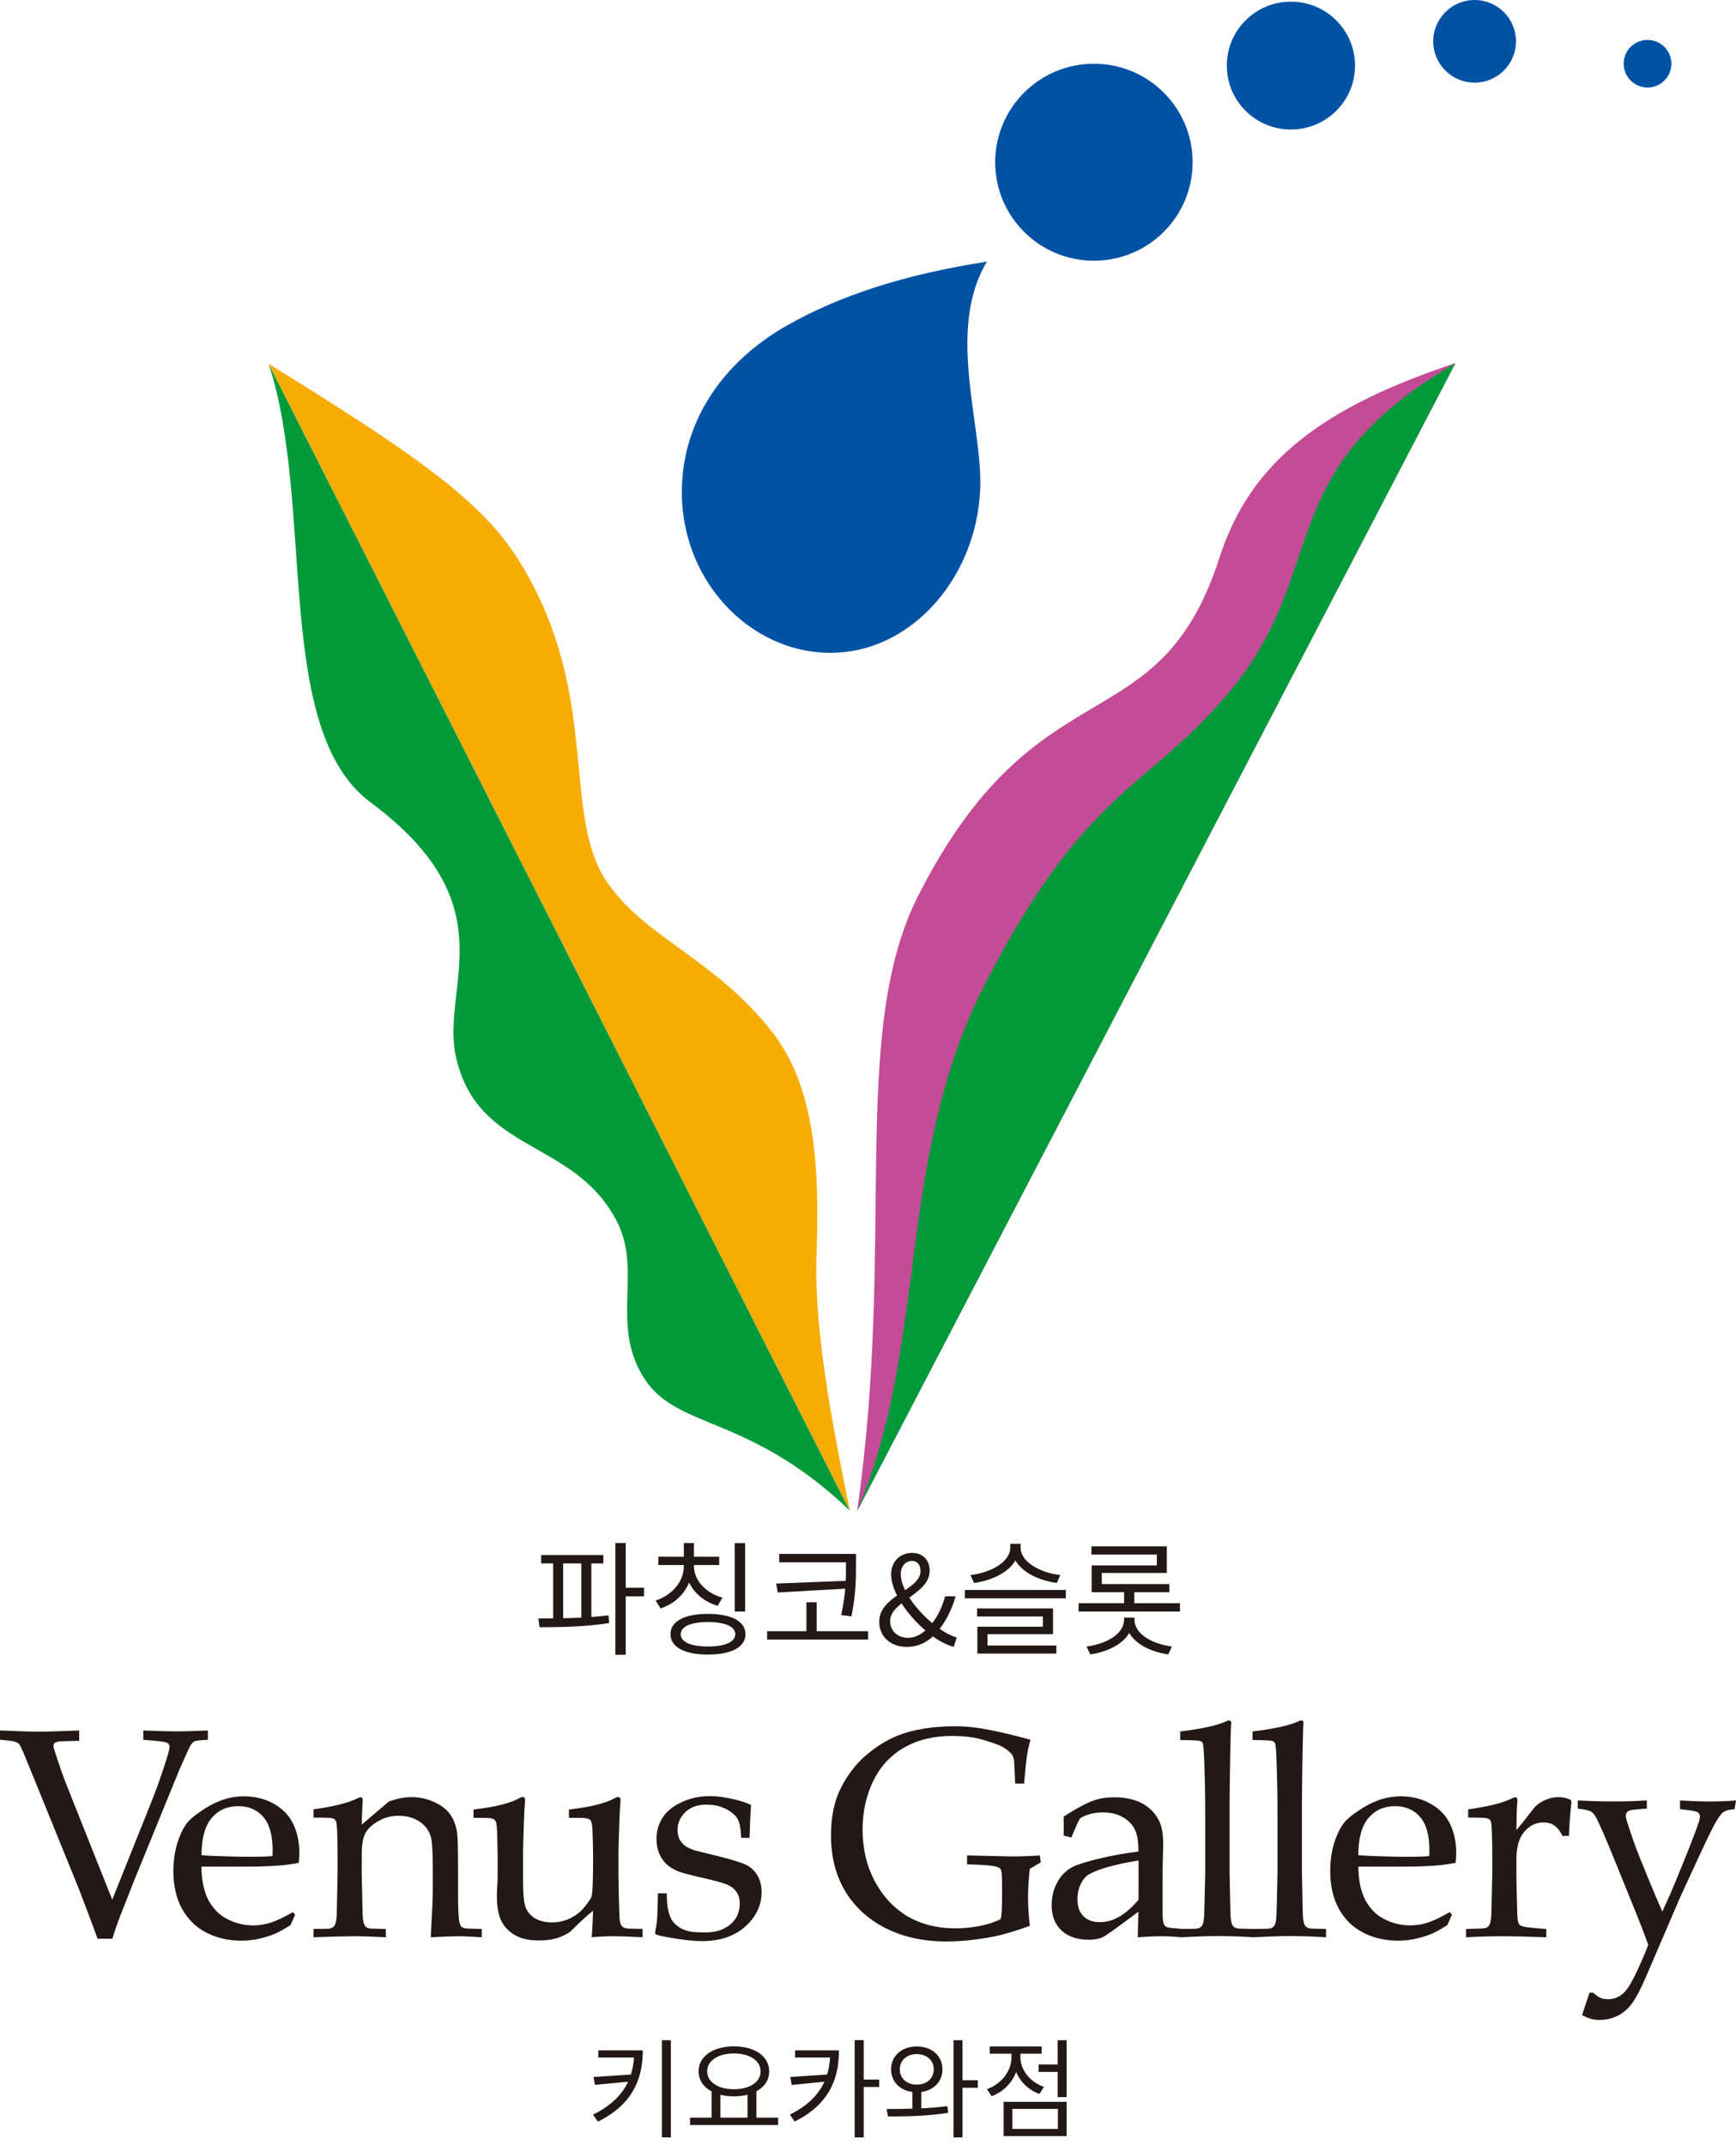
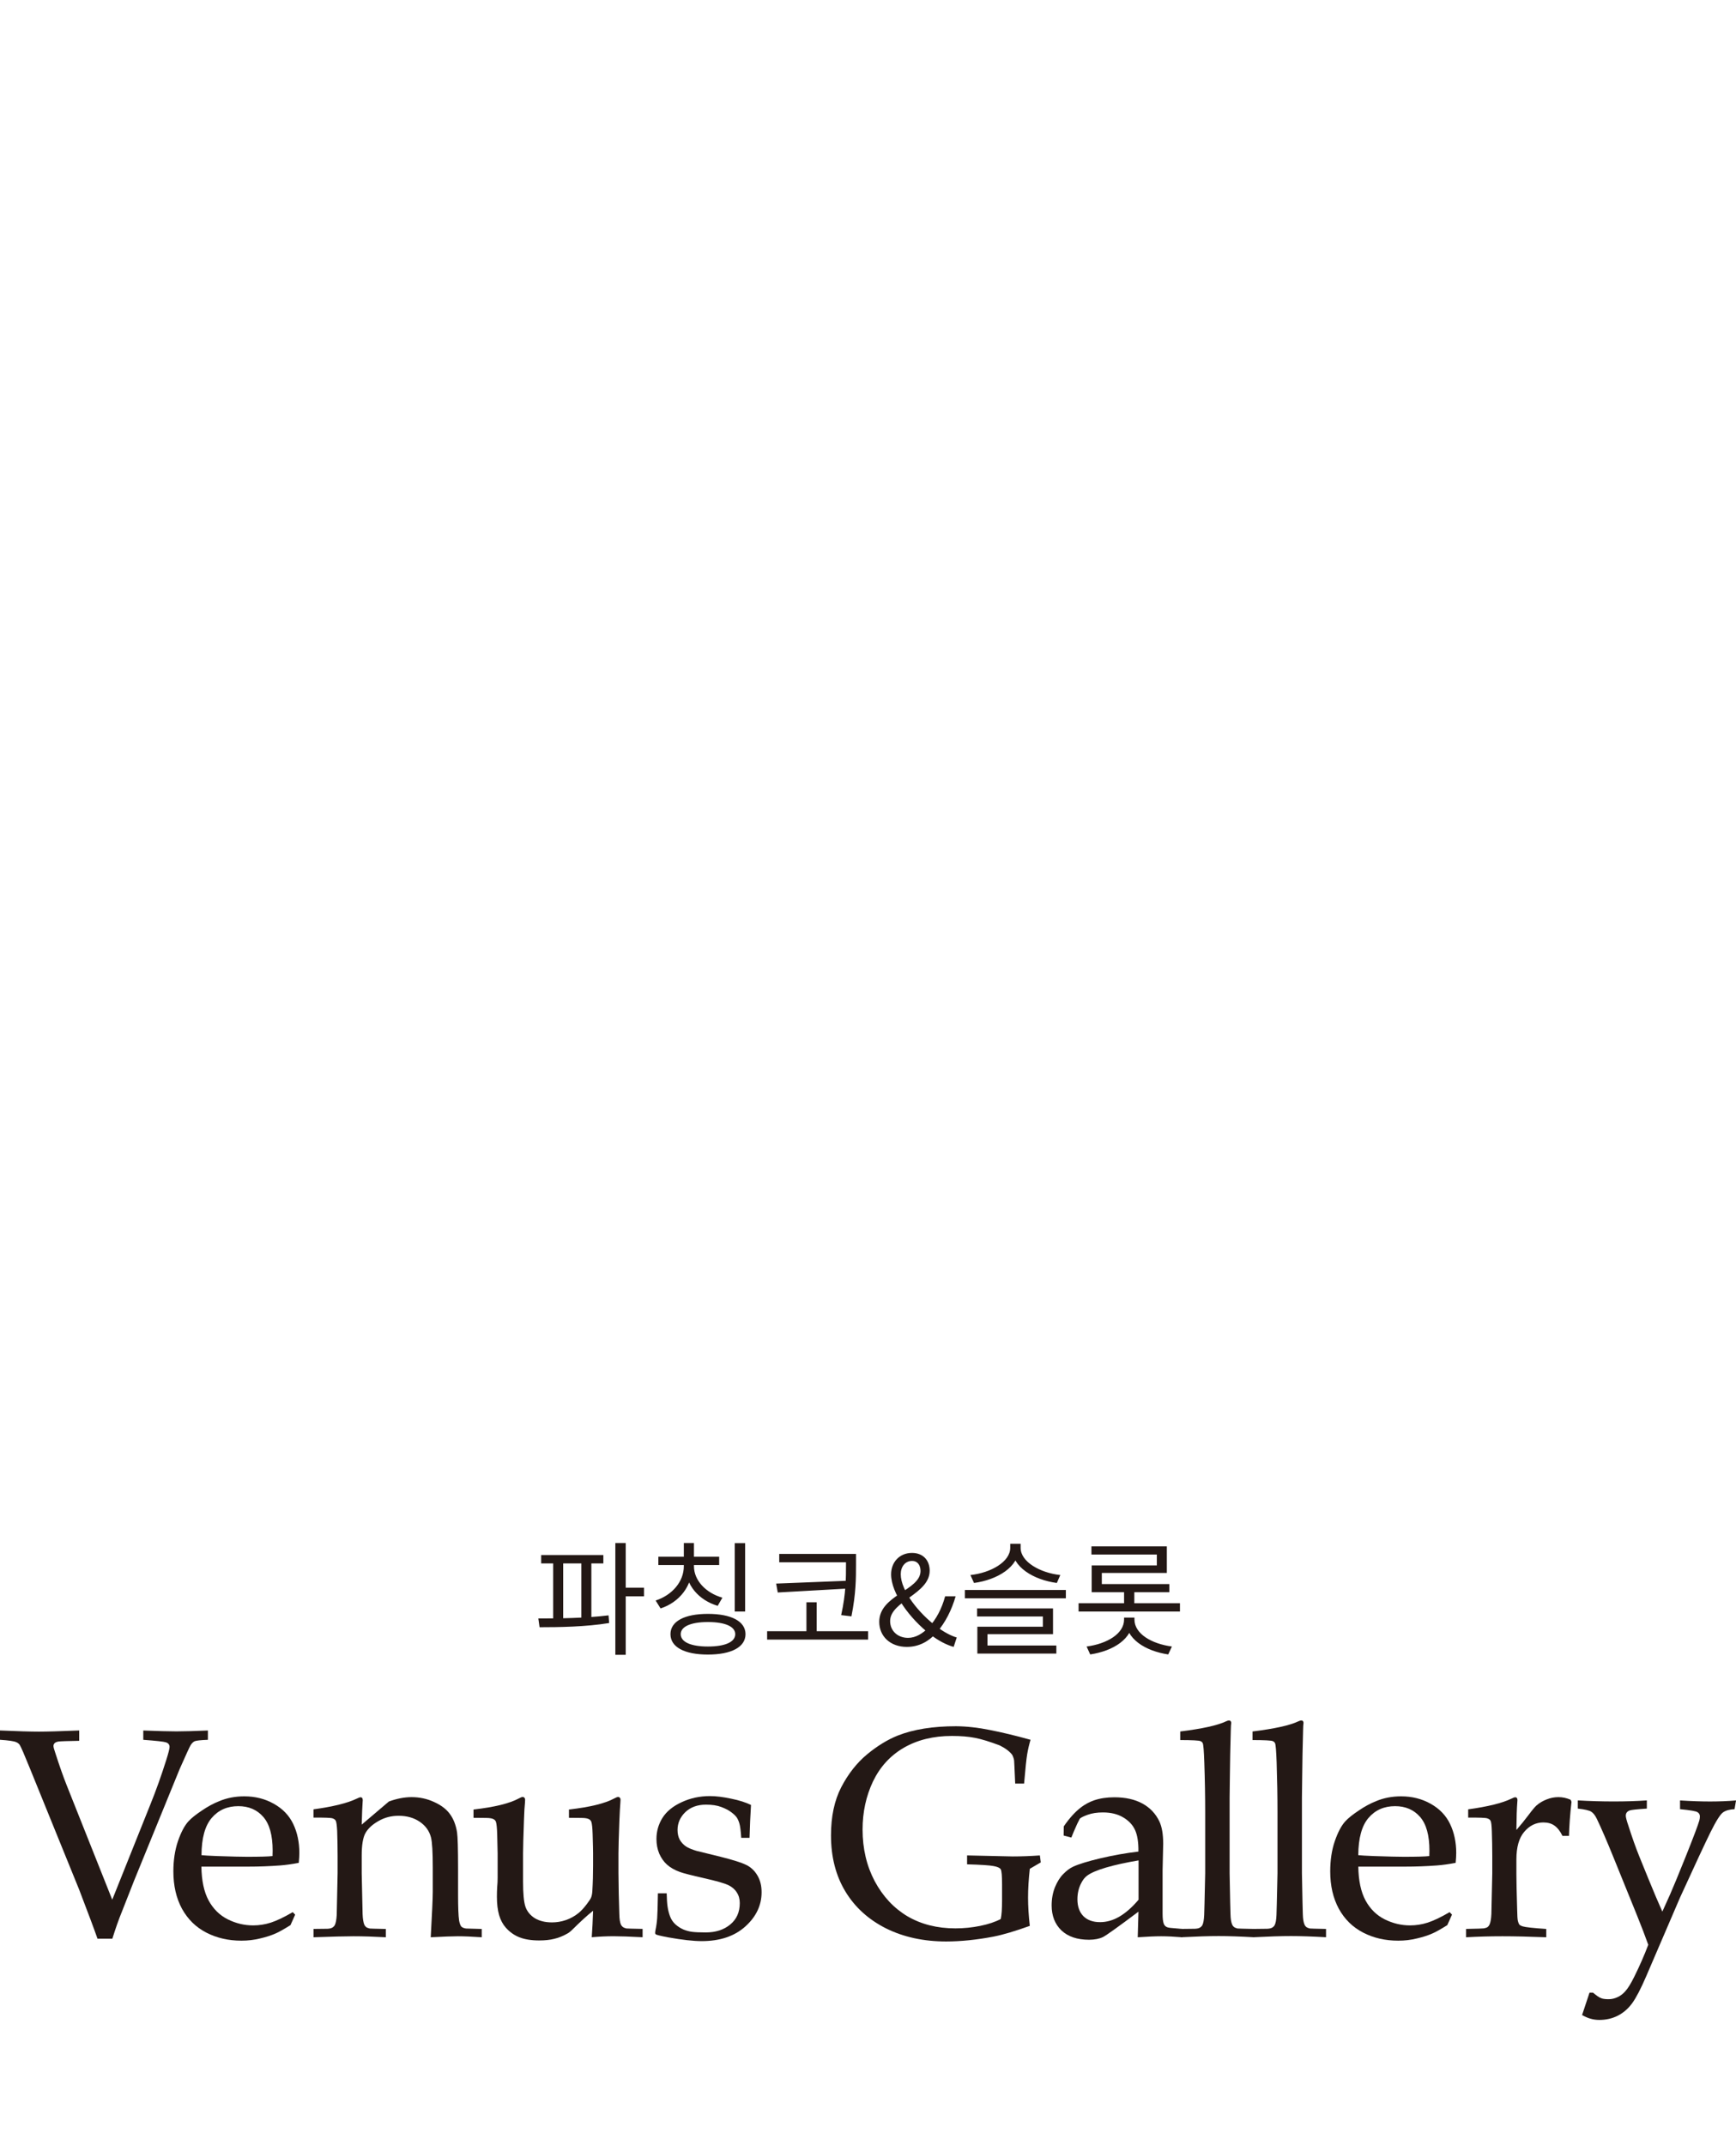
<svg xmlns="http://www.w3.org/2000/svg" width="323" height="399" viewBox="0 0 323 399" fill="none">
  <g clip-path="url(#clip0_13_387)">
    <path d="M159.485 281C166.7 230.922 157.973 192.058 170.773 166.748C193.097 122.605 215.518 138.982 226.903 103.715C232.779 85.462 246.628 75.601 270.794 67.538L159.505 281H159.485Z" fill="#C44B96" />
    <path d="M159.505 281C172.965 249.155 166.526 215.492 183.419 182.719C201.864 146.929 213.074 147.045 228.163 129.373C248.121 106.015 235.708 88.014 270.794 67.558L159.505 281.019V281Z" fill="#009A3B" />
    <path d="M185.165 30.182C185.165 20.07 193.388 11.852 203.532 11.852C213.675 11.852 221.899 20.051 221.899 30.182C221.899 40.314 213.675 48.493 203.532 48.493C193.388 48.493 185.165 40.295 185.165 30.182Z" fill="#0052A5" />
    <path d="M228.26 12.201C228.26 5.627 233.594 0.309 240.188 0.309C246.783 0.309 252.116 5.627 252.116 12.201C252.116 18.775 246.783 24.092 240.188 24.092C233.594 24.092 228.26 18.775 228.26 12.201Z" fill="#0052A5" />
    <path d="M266.663 7.695C266.663 3.461 270.115 0 274.363 0C278.61 0 282.062 3.442 282.062 7.695C282.062 11.949 278.61 15.372 274.363 15.372C270.115 15.372 266.663 11.93 266.663 7.695Z" fill="#0052A5" />
    <path d="M302.098 11.852C302.098 9.397 304.095 7.425 306.539 7.425C308.983 7.425 310.981 9.416 310.981 11.852C310.981 14.289 308.983 16.28 306.539 16.28C304.095 16.28 302.098 14.289 302.098 11.852Z" fill="#0052A5" />
    <path d="M50 67.712L158.108 280.961C139.082 262.805 125.835 266.092 119.687 256.115C113.538 246.138 119.59 236.335 114.702 227.035C106.711 211.799 88.907 214.583 84.853 196.659C81.866 183.453 94.803 168.43 68.949 149.249C50.698 135.695 58.67 94.124 50 67.712Z" fill="#009A3B" />
-     <path d="M50 67.693C84.426 88.826 92.262 96.038 98.721 108.007C111.036 130.842 104.946 151.453 112.53 163.422C119.396 174.269 132.778 178.02 143.698 191.98C151.727 202.247 152.503 217.484 151.921 233.203C151.378 247.898 155.218 266.595 158.108 280.942L50 67.693Z" fill="#F6AC00" />
    <path d="M182.372 91.05C182.895 79.275 175.952 61.39 183.632 48.667C168.213 51.045 156.091 55.028 146.335 60.597C133.981 67.635 126.863 78.888 126.863 91.514C126.863 108.935 140.692 122.296 155.955 121.387C170.25 120.536 181.673 107.021 182.372 91.069V91.05Z" fill="#0052A5" />
  </g>
  <g clip-path="url(#clip1_13_387)">
    <path d="M18.14 360.596C17.598 359.028 16.465 355.993 14.742 351.502L5.492 328.741C4.513 326.323 3.905 324.925 3.669 324.55C3.504 324.315 3.28 324.145 2.991 324.033C2.59 323.851 1.593 323.71 -0.006 323.599V321.867C3.28 322.014 5.693 322.084 7.256 322.084C8.725 322.084 11.221 322.014 14.737 321.867V323.792C12.518 323.828 11.232 323.875 10.873 323.927C10.53 323.986 10.283 324.092 10.141 324.25C10.017 324.397 9.946 324.567 9.946 324.761C9.946 324.955 10.076 325.43 10.33 326.17C11.108 328.571 11.787 330.503 12.371 331.964L20.884 353.345L27.98 335.622C29.013 333.074 30.004 330.309 30.948 327.315C31.349 326.029 31.55 325.237 31.55 324.931C31.55 324.497 31.314 324.209 30.848 324.068C30.482 323.939 29.09 323.787 26.659 323.605V321.873C29.396 321.978 31.449 322.037 32.836 322.037C34.222 322.037 36.198 321.978 38.682 321.873V323.605C37.301 323.657 36.476 323.751 36.21 323.875C35.939 323.998 35.685 324.25 35.449 324.632C35.284 324.902 34.611 326.364 33.437 329.017L24.948 349.805L22.854 355.136C22.423 356.198 22.069 357.12 21.798 357.895C21.527 358.67 21.226 359.574 20.901 360.601H18.158L18.14 360.596Z" fill="#231815" />
    <path d="M54.917 356.128L54.044 358.077C52.793 358.852 51.879 359.369 51.301 359.615C50.445 359.997 49.466 360.308 48.363 360.56C47.271 360.83 46.121 360.965 44.906 360.965C42.511 360.965 40.346 360.472 38.405 359.474C36.464 358.482 34.954 357.003 33.862 355.036C32.788 353.052 32.258 350.733 32.258 348.079C32.258 346.007 32.541 344.14 33.101 342.479C33.679 340.8 34.334 339.561 35.06 338.768C35.585 338.193 36.399 337.536 37.508 336.796C38.611 336.039 39.708 335.44 40.8 335.011C42.233 334.412 43.785 334.119 45.449 334.119C47.478 334.119 49.307 334.577 50.941 335.499C52.593 336.42 53.796 337.671 54.557 339.262C55.318 340.847 55.696 342.649 55.696 344.651C55.696 345.156 55.66 345.766 55.589 346.488C54.286 346.741 53.112 346.899 52.079 346.976C50.121 347.122 48.162 347.193 46.204 347.193H37.473C37.508 349.776 37.95 351.866 38.806 353.469C39.673 355.06 40.865 356.234 42.369 356.991C43.885 357.748 45.466 358.124 47.1 358.124C48.203 358.124 49.301 357.954 50.392 357.607C51.495 357.249 52.858 356.598 54.468 355.658L54.905 356.116L54.917 356.128ZM37.484 345.062C37.992 345.115 38.953 345.173 40.369 345.226C43.071 345.32 44.929 345.361 45.944 345.361C48.357 345.361 49.944 345.32 50.705 345.226C50.722 344.792 50.728 344.457 50.728 344.222C50.728 341.369 50.15 339.279 48.988 337.947C47.832 336.614 46.28 335.945 44.339 335.945C42.292 335.945 40.641 336.673 39.39 338.134C38.139 339.596 37.502 341.909 37.49 345.062H37.484Z" fill="#231815" />
    <path d="M58.333 360.326V358.782L60.916 358.752C61.3 358.735 61.589 358.67 61.784 358.564C62.002 358.441 62.161 358.288 62.273 358.106C62.468 357.748 62.598 357.103 62.651 356.187C62.651 355.952 62.704 353.363 62.816 348.42V345.197C62.816 343.759 62.786 342.203 62.733 340.541C62.675 339.479 62.586 338.845 62.462 338.645C62.356 338.446 62.155 338.305 61.86 338.211C61.571 338.105 60.391 338.058 58.327 338.076V336.538C61.984 336.033 64.662 335.375 66.35 334.559C66.71 334.377 66.957 334.295 67.081 334.289C67.205 334.289 67.311 334.33 67.382 334.424C67.453 334.512 67.488 334.647 67.494 334.829C67.494 334.953 67.482 335.099 67.465 335.264C67.412 335.909 67.359 337.283 67.299 339.379L72.361 335.076C73.848 334.536 75.252 334.266 76.579 334.266C78.048 334.266 79.434 334.559 80.738 335.158C82.06 335.751 83.051 336.502 83.706 337.406C84.378 338.311 84.82 339.444 85.039 340.817C85.163 341.627 85.228 343.894 85.228 347.61V352.4C85.228 354.748 85.293 356.345 85.416 357.191C85.511 357.731 85.646 358.112 85.823 358.33C86.024 358.529 86.319 358.652 86.72 358.705L89.629 358.787V360.331C87.853 360.208 86.372 360.144 85.198 360.144C84.183 360.144 82.496 360.208 80.142 360.331C80.39 355.876 80.52 353.064 80.52 351.889V347.34C80.52 344.51 80.414 342.649 80.19 341.768C79.883 340.559 79.181 339.585 78.095 338.845C77.004 338.105 75.694 337.735 74.155 337.735C72.792 337.735 71.553 338.058 70.426 338.71C69.299 339.344 68.497 340.084 68.007 340.929C67.535 341.757 67.299 343.166 67.299 345.15V348.426C67.412 353.116 67.465 355.652 67.465 356.028C67.5 356.932 67.612 357.59 67.789 358.007C67.866 358.171 67.972 358.312 68.12 358.435C68.261 358.541 68.491 358.635 68.798 358.705C68.904 358.723 69.901 358.752 71.789 358.787V360.331C69.577 360.208 67.577 360.144 65.778 360.144C64.255 360.144 61.772 360.208 58.327 360.331L58.333 360.326Z" fill="#231815" />
    <path d="M119.562 358.782V360.326C117.184 360.202 115.397 360.138 114.182 360.138C112.842 360.138 111.48 360.202 110.099 360.326C110.205 358.864 110.288 357.22 110.347 355.4C109.261 356.263 107.964 357.449 106.459 358.946C106.117 359.286 105.781 359.539 105.451 359.703C104.672 360.138 103.893 360.443 103.114 360.625C102.336 360.825 101.404 360.924 100.312 360.924C98.843 360.924 97.61 360.725 96.613 360.326C95.634 359.932 94.79 359.322 94.082 358.512C93.558 357.919 93.15 357.155 92.861 356.21C92.59 355.253 92.454 354.109 92.454 352.776C92.454 352.148 92.472 351.549 92.507 350.985C92.561 350.428 92.59 349.882 92.59 349.336V344.71C92.59 344.24 92.561 343.06 92.507 341.164C92.472 339.972 92.389 339.197 92.266 338.839C92.189 338.657 92.077 338.516 91.912 338.41C91.64 338.228 91.156 338.14 90.466 338.134C89.469 338.134 88.679 338.129 88.101 338.111V336.567C92 336.133 94.826 335.44 96.584 334.483C96.873 334.319 97.097 334.236 97.268 334.236C97.392 334.236 97.492 334.283 97.563 334.371C97.652 334.459 97.699 334.594 97.699 334.776C97.699 334.923 97.687 335.105 97.675 335.317C97.604 335.892 97.54 337.001 97.486 338.645C97.38 341.657 97.321 343.676 97.321 344.71V349.987C97.321 352.189 97.463 353.745 97.758 354.643C98.065 355.523 98.649 356.24 99.498 356.78C100.365 357.302 101.433 357.566 102.707 357.566C103.58 357.566 104.436 357.425 105.291 357.132C106.158 356.827 106.943 356.392 107.633 355.834C108.141 355.424 108.654 354.86 109.185 354.155C109.58 353.633 109.846 353.24 109.969 352.964C110.093 352.676 110.182 352.259 110.211 351.719C110.306 350.134 110.347 348.555 110.347 346.982V344.71C110.347 344.24 110.323 343.06 110.264 341.164C110.229 339.972 110.146 339.197 110.017 338.839C109.94 338.657 109.822 338.516 109.663 338.41C109.391 338.228 108.913 338.14 108.223 338.134C107.22 338.134 106.436 338.129 105.858 338.111V336.567C109.757 336.133 112.583 335.44 114.341 334.483C114.63 334.319 114.86 334.236 115.025 334.236C115.149 334.236 115.249 334.283 115.32 334.371C115.409 334.459 115.456 334.594 115.456 334.776C115.456 334.923 115.444 335.105 115.426 335.317C115.373 335.892 115.308 337.043 115.237 338.751C115.131 341.692 115.072 343.676 115.072 344.704V348.414L115.125 352.177C115.178 354.361 115.214 355.641 115.232 356.016C115.249 356.921 115.35 357.578 115.532 357.995C115.627 358.159 115.739 358.3 115.886 358.423C116.034 358.529 116.246 358.623 116.541 358.693C116.647 358.711 117.656 358.74 119.556 358.776L119.562 358.782Z" fill="#231815" />
    <path d="M122.417 352.154H124.045C124.063 353.199 124.116 354.026 124.21 354.643C124.299 355.259 124.452 355.858 124.671 356.451C124.889 357.026 125.225 357.525 125.679 357.942C126.134 358.341 126.623 358.652 127.148 358.887C127.691 359.104 128.234 359.251 128.776 359.322C129.337 359.392 130.18 359.433 131.307 359.433C133.154 359.433 134.67 358.946 135.85 357.971C137.047 356.997 137.643 355.664 137.643 353.968C137.643 353.21 137.454 352.541 137.071 351.966C136.705 351.39 136.168 350.938 135.466 350.61C134.776 350.287 133.284 349.858 130.977 349.336C128.67 348.813 127.184 348.432 126.517 348.197C125.502 347.821 124.7 347.357 124.098 346.817C123.497 346.277 123.019 345.59 122.653 344.762C122.311 343.935 122.14 343.031 122.14 342.056C122.14 340.629 122.511 339.326 123.255 338.129C124.016 336.919 125.207 335.951 126.818 335.211C128.434 334.454 130.192 334.072 132.092 334.072C133.236 334.072 134.558 334.236 136.062 334.559C137.566 334.864 138.788 335.258 139.731 335.722C139.608 337.724 139.513 339.766 139.46 341.839H137.914C137.826 340.518 137.714 339.655 137.59 339.238C137.478 338.821 137.325 338.451 137.13 338.129C136.929 337.806 136.587 337.465 136.098 337.101C135.608 336.72 134.977 336.391 134.192 336.097C133.431 335.81 132.487 335.663 131.366 335.663C129.768 335.663 128.481 336.133 127.502 337.066C126.541 338.005 126.063 339.109 126.063 340.371C126.063 341.07 126.198 341.674 126.47 342.179C126.759 342.684 127.142 343.101 127.614 343.424C128.086 343.735 128.747 344.011 129.602 344.263L134.115 345.373C136.404 345.948 137.973 346.447 138.817 346.864C139.69 347.281 140.386 347.927 140.911 348.813C141.436 349.682 141.702 350.727 141.702 351.954C141.702 354.39 140.687 356.521 138.658 358.341C136.646 360.144 133.944 361.048 130.552 361.048C128.995 361.048 126.918 360.813 124.322 360.349C122.889 360.079 122.122 359.885 122.01 359.78C121.933 359.727 121.898 359.633 121.898 359.51C121.898 359.386 121.921 359.228 121.951 359.046C122.116 358.271 122.222 357.513 122.275 356.768C122.328 356.028 122.376 354.484 122.411 352.142L122.417 352.154Z" fill="#231815" />
    <path d="M191.604 358.212C188.849 359.204 186.59 359.874 184.832 360.214C181.729 360.807 178.791 361.112 176.018 361.112C171.83 361.112 168.107 360.296 164.845 358.676C161.583 357.032 159.058 354.743 157.282 351.801C155.506 348.86 154.615 345.385 154.615 341.381C154.615 337.864 155.253 334.876 156.521 332.422C157.807 329.951 159.4 327.92 161.305 326.329C163.228 324.743 165.14 323.569 167.045 322.812C169.966 321.661 173.57 321.08 177.871 321.08C179.882 321.098 181.994 321.333 184.207 321.785C186.436 322.219 188.95 322.824 191.74 323.599C191.469 324.52 191.262 325.419 191.115 326.305C190.967 327.186 190.778 329 190.542 331.741H188.885L188.749 328.653C188.731 328.184 188.714 327.808 188.69 327.514C188.672 327.227 188.554 326.857 188.336 326.405C187.846 325.759 187.068 325.172 186 324.644C184.148 323.945 182.62 323.475 181.404 323.241C180.207 323.006 178.773 322.888 177.11 322.888C173.664 322.888 170.685 323.622 168.16 325.084C165.641 326.546 163.73 328.642 162.42 331.366C161.134 334.09 160.491 337.066 160.491 340.301C160.491 343.852 161.246 347.058 162.751 349.905C164.273 352.741 166.302 354.913 168.839 356.427C171.399 357.924 174.372 358.676 177.759 358.676C179.351 358.676 180.897 358.517 182.384 358.212C183.888 357.907 185.156 357.484 186.195 356.938C186.36 356.216 186.442 355.065 186.442 353.474V350.475C186.442 348.884 186.36 347.962 186.195 347.686C186.029 347.416 185.587 347.216 184.861 347.087C184.153 346.946 182.513 346.835 179.935 346.764V345.109L188.425 345.297C190.07 345.297 191.758 345.232 193.48 345.109L193.645 346.406L191.604 347.598C191.392 349.529 191.28 351.302 191.28 352.929C191.28 354.555 191.392 356.316 191.604 358.206V358.212Z" fill="#231815" />
-     <path d="M199.344 341.786L197.899 341.41C197.917 340.999 197.922 340.43 197.922 339.708C197.922 338.95 197.911 338.346 197.899 337.894C200.2 336.397 202.087 335.387 203.556 334.864C204.677 334.483 205.94 334.295 207.338 334.295C209.403 334.295 211.143 334.683 212.559 335.457C213.975 336.232 215.025 337.342 215.715 338.786C216.187 339.796 216.423 341.175 216.423 342.925L216.311 347.88V355.946C216.311 356.815 216.387 357.431 216.529 357.813C216.635 358.083 216.806 358.283 217.042 358.406C217.225 358.511 217.609 358.588 218.187 358.623L219.956 358.787V360.331C218.47 360.208 217.166 360.144 216.039 360.144C214.948 360.144 213.503 360.208 211.686 360.331L211.821 355.57C208.122 358.347 205.928 359.915 205.244 360.279C204.553 360.619 203.68 360.789 202.636 360.795C200.442 360.795 198.725 360.22 197.492 359.063C196.277 357.889 195.669 356.339 195.669 354.408C195.669 353.163 195.881 352.024 196.294 350.997C196.725 349.97 197.244 349.154 197.84 348.561C198.442 347.944 199.043 347.492 199.663 347.205C200.713 346.717 202.418 346.195 204.772 345.637C207.149 345.079 209.497 344.663 211.815 344.393C211.833 342.678 211.627 341.346 211.19 340.389C210.754 339.432 210.022 338.651 208.984 338.035C207.951 337.418 206.689 337.113 205.202 337.113C204.129 337.113 203.191 337.254 202.376 337.547C201.58 337.835 201.09 338.082 200.908 338.275L200.418 339.25C199.928 340.33 199.568 341.181 199.332 341.792L199.344 341.786ZM211.827 346.036C209.473 346.436 207.456 346.876 205.792 347.363C204.123 347.856 202.949 348.361 202.259 348.884C201.84 349.189 201.48 349.647 201.167 350.263C200.695 351.167 200.465 352.171 200.465 353.269C200.465 354.608 200.837 355.652 201.58 356.41C202.323 357.15 203.356 357.519 204.683 357.519C205.898 357.519 207.096 357.179 208.276 356.492C209.473 355.788 210.659 354.743 211.839 353.351V346.042L211.827 346.036Z" fill="#231815" />
+     <path d="M199.344 341.786L197.899 341.41C197.917 340.999 197.922 340.43 197.922 339.708C200.2 336.397 202.087 335.387 203.556 334.864C204.677 334.483 205.94 334.295 207.338 334.295C209.403 334.295 211.143 334.683 212.559 335.457C213.975 336.232 215.025 337.342 215.715 338.786C216.187 339.796 216.423 341.175 216.423 342.925L216.311 347.88V355.946C216.311 356.815 216.387 357.431 216.529 357.813C216.635 358.083 216.806 358.283 217.042 358.406C217.225 358.511 217.609 358.588 218.187 358.623L219.956 358.787V360.331C218.47 360.208 217.166 360.144 216.039 360.144C214.948 360.144 213.503 360.208 211.686 360.331L211.821 355.57C208.122 358.347 205.928 359.915 205.244 360.279C204.553 360.619 203.68 360.789 202.636 360.795C200.442 360.795 198.725 360.22 197.492 359.063C196.277 357.889 195.669 356.339 195.669 354.408C195.669 353.163 195.881 352.024 196.294 350.997C196.725 349.97 197.244 349.154 197.84 348.561C198.442 347.944 199.043 347.492 199.663 347.205C200.713 346.717 202.418 346.195 204.772 345.637C207.149 345.079 209.497 344.663 211.815 344.393C211.833 342.678 211.627 341.346 211.19 340.389C210.754 339.432 210.022 338.651 208.984 338.035C207.951 337.418 206.689 337.113 205.202 337.113C204.129 337.113 203.191 337.254 202.376 337.547C201.58 337.835 201.09 338.082 200.908 338.275L200.418 339.25C199.928 340.33 199.568 341.181 199.332 341.792L199.344 341.786ZM211.827 346.036C209.473 346.436 207.456 346.876 205.792 347.363C204.123 347.856 202.949 348.361 202.259 348.884C201.84 349.189 201.48 349.647 201.167 350.263C200.695 351.167 200.465 352.171 200.465 353.269C200.465 354.608 200.837 355.652 201.58 356.41C202.323 357.15 203.356 357.519 204.683 357.519C205.898 357.519 207.096 357.179 208.276 356.492C209.473 355.788 210.659 354.743 211.839 353.351V346.042L211.827 346.036Z" fill="#231815" />
    <path d="M219.756 360.326V358.782L222.31 358.752C222.711 358.735 223.012 358.67 223.207 358.564C223.425 358.441 223.59 358.288 223.697 358.106C223.891 357.748 224.009 357.103 224.051 356.187C224.068 355.952 224.133 353.363 224.239 348.42V337.189C224.239 334.178 224.186 331.066 224.074 327.849C224.003 325.689 223.903 324.479 223.779 324.227C223.691 324.045 223.543 323.916 223.343 323.845C223.071 323.722 221.821 323.657 219.591 323.652V322.055C223.691 321.55 226.534 320.922 228.133 320.164C228.363 320.053 228.546 320 228.676 320C228.8 320 228.9 320.047 228.971 320.135C229.041 320.211 229.083 320.317 229.083 320.464C229.083 320.587 229.065 320.775 229.03 321.004L229 321.896C228.912 325.125 228.853 327.878 228.835 330.156L228.782 334.377V348.42C228.87 353.111 228.923 355.647 228.947 356.022C228.965 356.926 229.071 357.584 229.271 358.001C229.342 358.165 229.454 358.306 229.602 358.429C229.743 358.535 229.962 358.629 230.251 358.699C230.375 358.717 231.383 358.746 233.271 358.782V360.326C230.799 360.185 228.634 360.108 226.77 360.108C224.906 360.108 222.658 360.179 219.756 360.326Z" fill="#231815" />
    <path d="M233.2 360.326V358.782L235.761 358.752C236.156 358.735 236.457 358.67 236.657 358.564C236.876 358.441 237.041 358.288 237.147 358.106C237.348 357.748 237.466 357.103 237.501 356.187C237.519 355.952 237.584 353.363 237.69 348.42V337.189C237.69 334.178 237.637 331.066 237.531 327.849C237.454 325.689 237.359 324.479 237.23 324.227C237.135 324.045 236.994 323.916 236.799 323.845C236.528 323.722 235.271 323.657 233.041 323.652V322.055C237.135 321.55 239.985 320.922 241.583 320.164C241.819 320.053 242.002 320 242.126 320C242.25 320 242.356 320.047 242.427 320.135C242.498 320.211 242.533 320.317 242.533 320.464C242.533 320.587 242.51 320.775 242.48 321.004L242.451 321.896C242.362 325.125 242.309 327.878 242.291 330.156L242.238 334.377V348.42C242.327 353.111 242.38 355.647 242.403 356.022C242.427 356.926 242.533 357.584 242.728 358.001C242.799 358.165 242.911 358.306 243.052 358.429C243.2 358.535 243.418 358.629 243.707 358.699C243.831 358.717 244.84 358.746 246.722 358.782V360.326C244.256 360.185 242.085 360.108 240.221 360.108C238.356 360.108 236.103 360.179 233.2 360.326Z" fill="#231815" />
    <path d="M270.154 356.128L269.281 358.077C268.03 358.852 267.116 359.369 266.532 359.615C265.682 359.997 264.703 360.308 263.594 360.56C262.508 360.83 261.358 360.965 260.143 360.965C257.748 360.965 255.583 360.472 253.648 359.474C251.707 358.482 250.191 357.003 249.105 355.036C248.031 353.052 247.5 350.733 247.5 348.079C247.5 346.007 247.778 344.14 248.344 342.479C248.922 340.8 249.577 339.561 250.303 338.768C250.828 338.193 251.642 337.536 252.751 336.796C253.854 336.039 254.951 335.44 256.037 335.011C257.47 334.412 259.022 334.119 260.685 334.119C262.721 334.119 264.55 334.577 266.184 335.499C267.83 336.42 269.039 337.671 269.8 339.262C270.561 340.847 270.944 342.649 270.944 344.651C270.944 345.156 270.909 345.766 270.838 346.488C269.534 346.741 268.361 346.899 267.328 346.976C265.37 347.122 263.411 347.193 261.452 347.193H252.727C252.763 349.776 253.205 351.866 254.061 353.469C254.928 355.06 256.119 356.234 257.624 356.991C259.146 357.748 260.727 358.124 262.355 358.124C263.458 358.124 264.555 357.954 265.641 357.607C266.744 357.249 268.107 356.598 269.717 355.658L270.154 356.116V356.128ZM252.721 345.062C253.229 345.115 254.184 345.173 255.6 345.226C258.302 345.32 260.16 345.361 261.175 345.361C263.588 345.361 265.175 345.32 265.936 345.226C265.954 344.792 265.959 344.457 265.959 344.222C265.959 341.369 265.381 339.279 264.219 337.947C263.063 336.614 261.505 335.945 259.571 335.945C257.523 335.945 255.872 336.673 254.621 338.134C253.37 339.596 252.739 341.909 252.721 345.062Z" fill="#231815" />
    <path d="M272.779 360.326V358.782C274.832 358.746 275.935 358.705 276.1 358.676C276.407 358.617 276.637 358.535 276.785 358.429C276.944 358.3 277.074 358.13 277.162 357.919C277.345 357.502 277.451 356.85 277.487 355.97C277.593 351.15 277.652 348.637 277.652 348.42V345.197C277.652 343.759 277.622 342.203 277.569 340.541C277.534 339.479 277.451 338.845 277.327 338.645C277.221 338.446 277.009 338.305 276.702 338.211C276.407 338.105 275.227 338.058 273.168 338.076V336.538C276.826 336.033 279.504 335.375 281.191 334.559C281.551 334.377 281.799 334.295 281.929 334.289C282.053 334.289 282.153 334.33 282.224 334.424C282.301 334.512 282.336 334.647 282.336 334.829C282.336 334.953 282.324 335.099 282.306 335.264C282.218 336.367 282.159 338.07 282.141 340.377C282.961 339.438 283.71 338.51 284.401 337.588C285.085 336.667 285.592 336.074 285.893 335.804C286.436 335.334 287.067 334.964 287.769 334.694C288.477 334.407 289.209 334.266 289.97 334.266C290.731 334.266 291.48 334.424 292.229 334.753L292.394 335.135C292.123 337.536 291.97 339.643 291.928 341.469H290.707C290.288 340.6 289.799 339.972 289.238 339.573C288.69 339.174 288.005 338.98 287.173 338.974C285.775 338.974 284.589 339.555 283.61 340.706C282.631 341.845 282.141 343.553 282.141 345.848V348.637C282.141 349.829 282.188 352.001 282.283 355.159C282.301 356.281 282.342 356.991 282.419 357.296C282.495 357.607 282.584 357.831 282.69 357.977C282.814 358.106 283.014 358.212 283.292 358.3C283.828 358.465 285.303 358.623 287.698 358.787V360.331C284.507 360.208 281.787 360.144 279.54 360.144C277.221 360.144 274.974 360.208 272.797 360.331L272.779 360.326Z" fill="#231815" />
    <path d="M294.359 374.803L295.745 370.634H296.4C296.742 370.922 297.031 371.151 297.267 371.31C297.521 371.492 297.78 371.627 298.058 371.715C298.347 371.803 298.76 371.85 299.308 371.85C299.869 371.85 300.412 371.726 300.943 371.474C301.485 371.239 301.981 370.857 302.435 370.335C302.907 369.813 303.462 368.908 304.093 367.629C305.054 365.697 305.916 363.731 306.677 361.729C306.099 360.108 305.397 358.288 304.582 356.263L300.258 345.602C298.972 342.426 297.916 339.99 297.102 338.299C296.778 337.63 296.424 337.189 296.046 336.966C295.68 336.731 294.86 336.544 293.568 336.397V334.876C295.822 335.005 298.04 335.07 300.235 335.07C302.429 335.07 304.429 335.011 306.411 334.876V336.397C304.541 336.526 303.479 336.637 303.202 336.749C302.73 336.931 302.494 337.254 302.494 337.724C302.494 338.011 302.647 338.61 302.954 339.508C303.662 341.727 304.335 343.624 304.966 345.191L306.683 349.412C307.715 351.942 308.582 353.985 309.296 355.559L310.735 352.365C311.296 351.103 312.281 348.708 313.703 345.168C315.119 341.633 315.939 339.449 316.175 338.616C316.251 338.328 316.281 338.076 316.281 337.859C316.281 337.512 316.139 337.254 315.85 337.072C315.579 336.878 314.487 336.69 312.588 336.508V334.882C314.688 335.011 316.546 335.076 318.163 335.076C319.779 335.076 321.407 335.017 323.006 334.882L322.729 336.508C321.808 336.544 321.095 336.743 320.581 337.107C320.074 337.471 319.301 338.686 318.269 340.759C317.254 342.819 315.36 346.876 312.588 352.94L306.305 367.558C305.29 369.924 304.405 371.609 303.668 372.619C302.925 373.628 302.034 374.392 301.002 374.92C299.969 375.442 298.836 375.701 297.603 375.707C297.008 375.707 296.459 375.63 295.975 375.489C295.503 375.366 294.972 375.137 294.371 374.808L294.359 374.803Z" fill="#231815" />
  </g>
-   <path d="M118 381.36H119.6C119.6 386.58 117.76 391.42 111.24 394.62L110.34 393.32C116.06 390.52 118 386.48 118 381.54V381.36ZM111.32 381.36H118.84V382.7H111.32V381.36ZM117.76 385.84V387.12L110.7 387.78L110.42 386.32L117.76 385.84ZM123.16 379.48H124.82V397.56H123.16V379.48ZM132.398 388.78H134.038V394.2H132.398V388.78ZM139.078 388.78H140.738V394.2H139.078V388.78ZM128.398 393.88H144.778V395.26H128.398V393.88ZM136.558 380.62C140.378 380.62 143.118 382.44 143.118 385.28C143.118 388.1 140.378 389.92 136.558 389.92C132.718 389.92 129.978 388.1 129.978 385.28C129.978 382.44 132.718 380.62 136.558 380.62ZM136.558 381.94C133.658 381.94 131.578 383.26 131.578 385.28C131.578 387.28 133.658 388.6 136.558 388.6C139.458 388.6 141.518 387.28 141.518 385.28C141.518 383.26 139.458 381.94 136.558 381.94ZM154.477 381.36H156.097C156.097 386.58 154.337 391.38 147.857 394.6L146.957 393.32C152.677 390.5 154.477 386.46 154.477 381.54V381.36ZM147.937 381.36H155.457V382.7H147.937V381.36ZM154.217 385.84V387.12L147.297 387.8L147.037 386.32L154.217 385.84ZM159.017 379.46H160.697V397.56H159.017V379.46ZM160.237 386.8H163.577V388.18H160.237V386.8ZM169.755 388.6H171.415V392.92H169.755V388.6ZM170.575 380.64C173.355 380.64 175.355 382.38 175.355 384.9C175.355 387.42 173.355 389.16 170.575 389.16C167.795 389.16 165.795 387.42 165.795 384.9C165.795 382.38 167.795 380.64 170.575 380.64ZM170.575 382.06C168.735 382.06 167.415 383.22 167.415 384.9C167.415 386.58 168.735 387.74 170.575 387.74C172.415 387.74 173.735 386.58 173.735 384.9C173.735 383.22 172.415 382.06 170.575 382.06ZM177.415 379.48H179.075V397.56H177.415V379.48ZM178.595 386.92H181.935V388.32H178.595V386.92ZM165.215 393.66L164.975 392.28C168.235 392.26 172.595 392.24 176.275 391.74L176.415 392.98C172.595 393.62 168.375 393.66 165.215 393.66ZM193.234 384H197.254V385.38H193.234V384ZM196.794 379.48H198.454V390.06H196.794V379.48ZM186.734 390.94H198.454V397.32H186.734V390.94ZM196.834 392.26H188.354V395.98H196.834V392.26ZM188.194 381.2H189.554V382.66C189.554 385.96 187.514 388.78 184.494 389.9L183.634 388.58C186.334 387.62 188.194 385.22 188.194 382.66V381.2ZM188.514 381.2H189.854V382.64C189.854 384.98 191.614 387.24 194.234 388.16L193.394 389.48C190.454 388.42 188.514 385.68 188.514 382.64V381.2ZM184.154 380.64H193.814V381.98H184.154V380.64Z" fill="#231815" />
  <path d="M100.691 289.233H112.26V290.797H100.691V289.233ZM100.392 302.665L100.162 301.032C103.911 301.032 108.948 300.986 113.226 300.457L113.341 301.883C108.994 302.596 104.049 302.665 100.392 302.665ZM102.922 290.406H104.785V301.469H102.922V290.406ZM108.166 290.406H110.029V301.469H108.166V290.406ZM114.491 287.002H116.423V307.794H114.491V287.002ZM115.963 295.305H119.827V296.915H115.963V295.305ZM127.231 290.429H128.795V291.326C128.795 294.983 126.426 298.019 122.907 299.169L121.987 297.697C125.092 296.685 127.231 294.155 127.231 291.326V290.429ZM127.553 290.429H129.117V291.326C129.117 293.948 131.325 296.294 134.407 297.168L133.533 298.686C129.991 297.628 127.553 294.799 127.553 291.326V290.429ZM122.493 289.555H133.809V291.096H122.493V289.555ZM127.231 287.002H129.117V290.222H127.231V287.002ZM136.707 287.025H138.639V299.744H136.707V287.025ZM131.716 300.181C136.063 300.181 138.708 301.561 138.708 303.953C138.708 306.368 136.063 307.748 131.716 307.748C127.369 307.748 124.747 306.368 124.747 303.953C124.747 301.561 127.369 300.181 131.716 300.181ZM131.716 301.699C128.565 301.699 126.656 302.527 126.656 303.953C126.656 305.425 128.565 306.253 131.716 306.253C134.89 306.253 136.799 305.425 136.799 303.953C136.799 302.527 134.89 301.699 131.716 301.699ZM144.985 289.026H158.187V290.59H144.985V289.026ZM142.731 303.401H161.522V304.965H142.731V303.401ZM157.405 289.026H159.268V291.004C159.268 293.534 159.268 296.386 158.417 300.641L156.508 300.411C157.405 296.386 157.405 293.465 157.405 291.004V289.026ZM157.819 294.017V295.466L144.709 296.202L144.41 294.546L157.819 294.017ZM150.045 298.019H151.954V303.976H150.045V298.019ZM168.72 306.322C165.661 306.322 163.591 304.367 163.591 301.653C163.591 296.662 171.273 295.834 171.273 292.2C171.273 291.234 170.813 290.337 169.686 290.337C168.421 290.337 167.593 291.395 167.593 292.798C167.593 295.949 171.066 300.158 174.309 302.573C175.62 303.562 176.908 304.252 178.012 304.574L177.437 306.322C176.103 305.954 174.585 305.172 173.044 303.976C169.341 301.101 165.799 296.409 165.799 292.821C165.799 290.567 167.363 288.842 169.686 288.842C171.756 288.842 172.975 290.222 172.975 292.154C172.975 296.501 165.615 297.812 165.615 301.515C165.615 303.401 167.087 304.643 168.95 304.643C170.376 304.643 171.687 303.838 172.814 302.665C174.194 301.17 175.229 299.215 175.85 296.915H177.805C177.069 299.445 175.919 301.768 174.263 303.677C172.86 305.241 171.066 306.322 168.72 306.322ZM187.964 287.14H189.574V287.899C189.574 291.464 185.526 293.856 181.225 294.431L180.558 292.959C184.353 292.545 187.964 290.498 187.964 287.899V287.14ZM188.286 287.14H189.896V287.899C189.896 290.498 193.507 292.545 197.279 292.959L196.635 294.431C192.311 293.856 188.286 291.464 188.286 287.899V287.14ZM179.523 295.742H198.314V297.283H179.523V295.742ZM181.8 299.169H195.922V303.953H183.732V306.437H181.846V302.573H194.036V300.664H181.8V299.169ZM181.846 306.069H196.543V307.564H181.846V306.069ZM200.681 298.203H219.541V299.744H200.681V298.203ZM209.145 295.397H211.054V299.054H209.145V295.397ZM203.073 287.623H217.103V292.568H205.005V295.305H203.119V291.165H215.24V289.141H203.073V287.623ZM203.119 294.638H217.563V296.156H203.119V294.638ZM209.145 300.871H210.778V301.239C210.778 304.827 207.121 307.081 202.843 307.725L202.176 306.253C205.994 305.747 209.145 303.861 209.145 301.239V300.871ZM209.444 300.871H211.077V301.239C211.077 303.861 214.228 305.747 218.046 306.253L217.356 307.725C213.078 307.081 209.444 304.827 209.444 301.239V300.871Z" fill="#231815" />
  <defs>
    <clipPath id="clip0_13_387">
-       <rect width="261" height="281" fill="white" transform="translate(50)" />
-     </clipPath>
+       </clipPath>
    <clipPath id="clip1_13_387">
      <rect width="323" height="62" fill="white" transform="translate(0 320)" />
    </clipPath>
  </defs>
</svg>